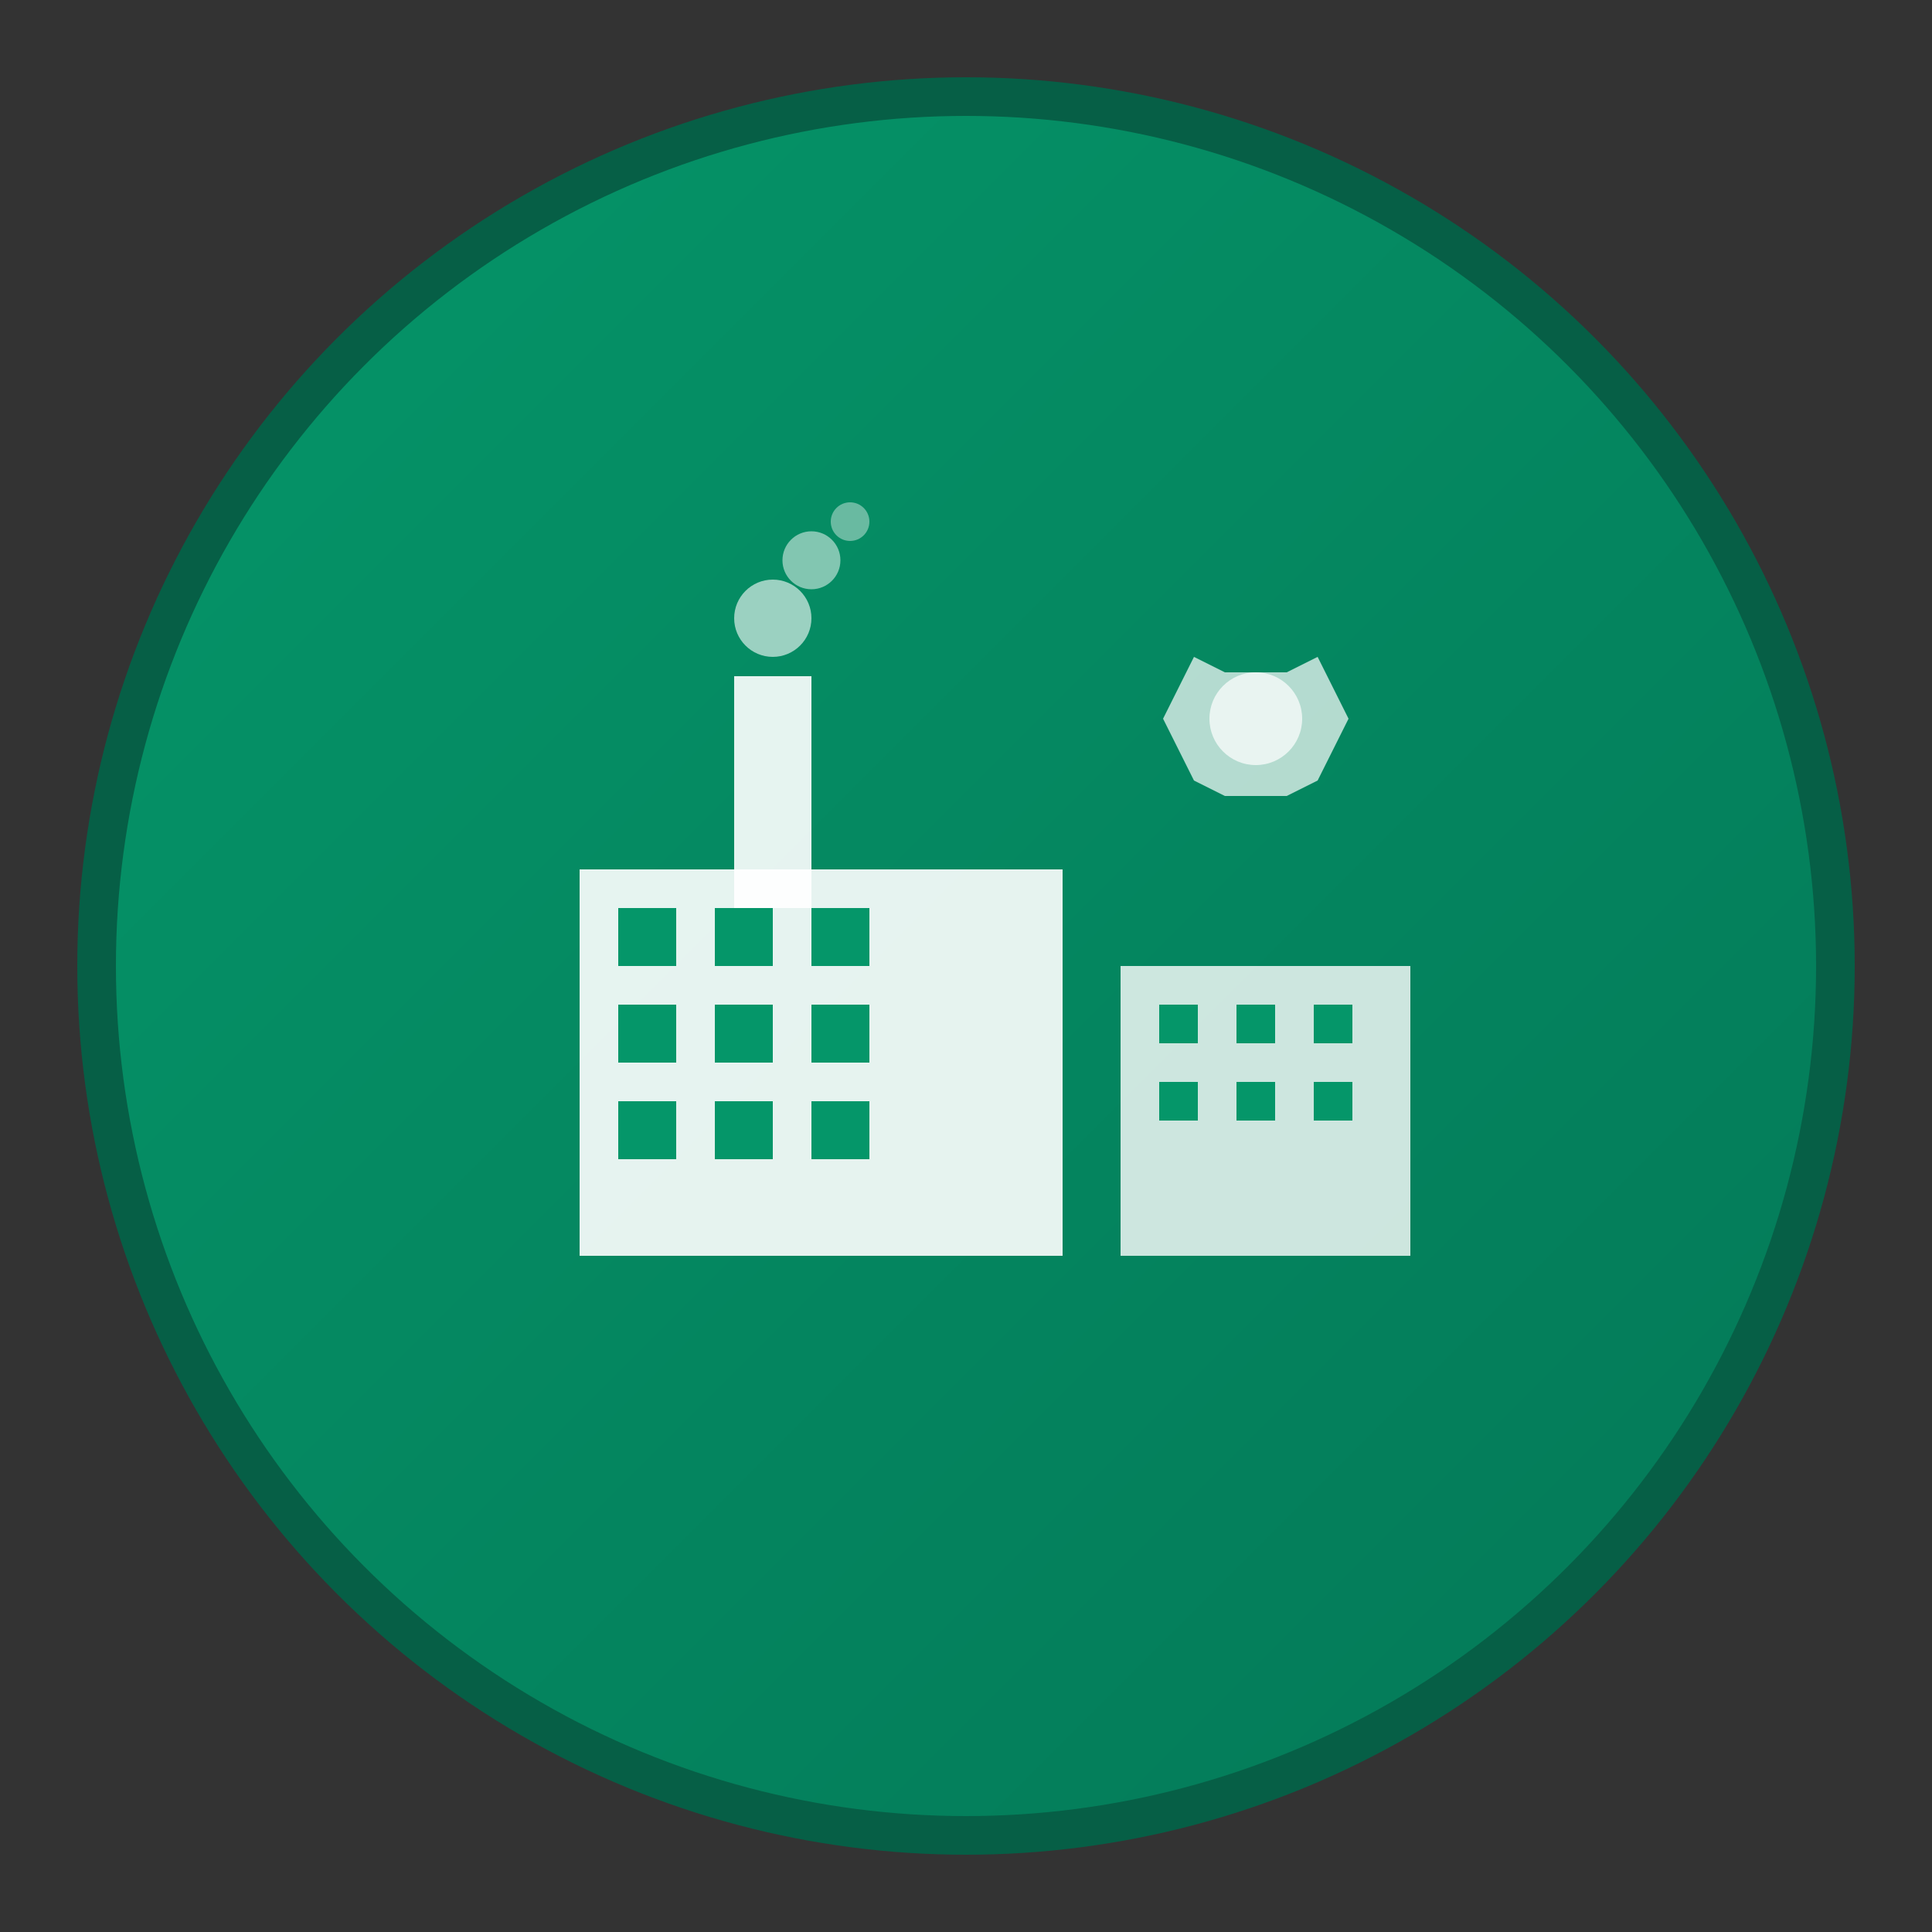
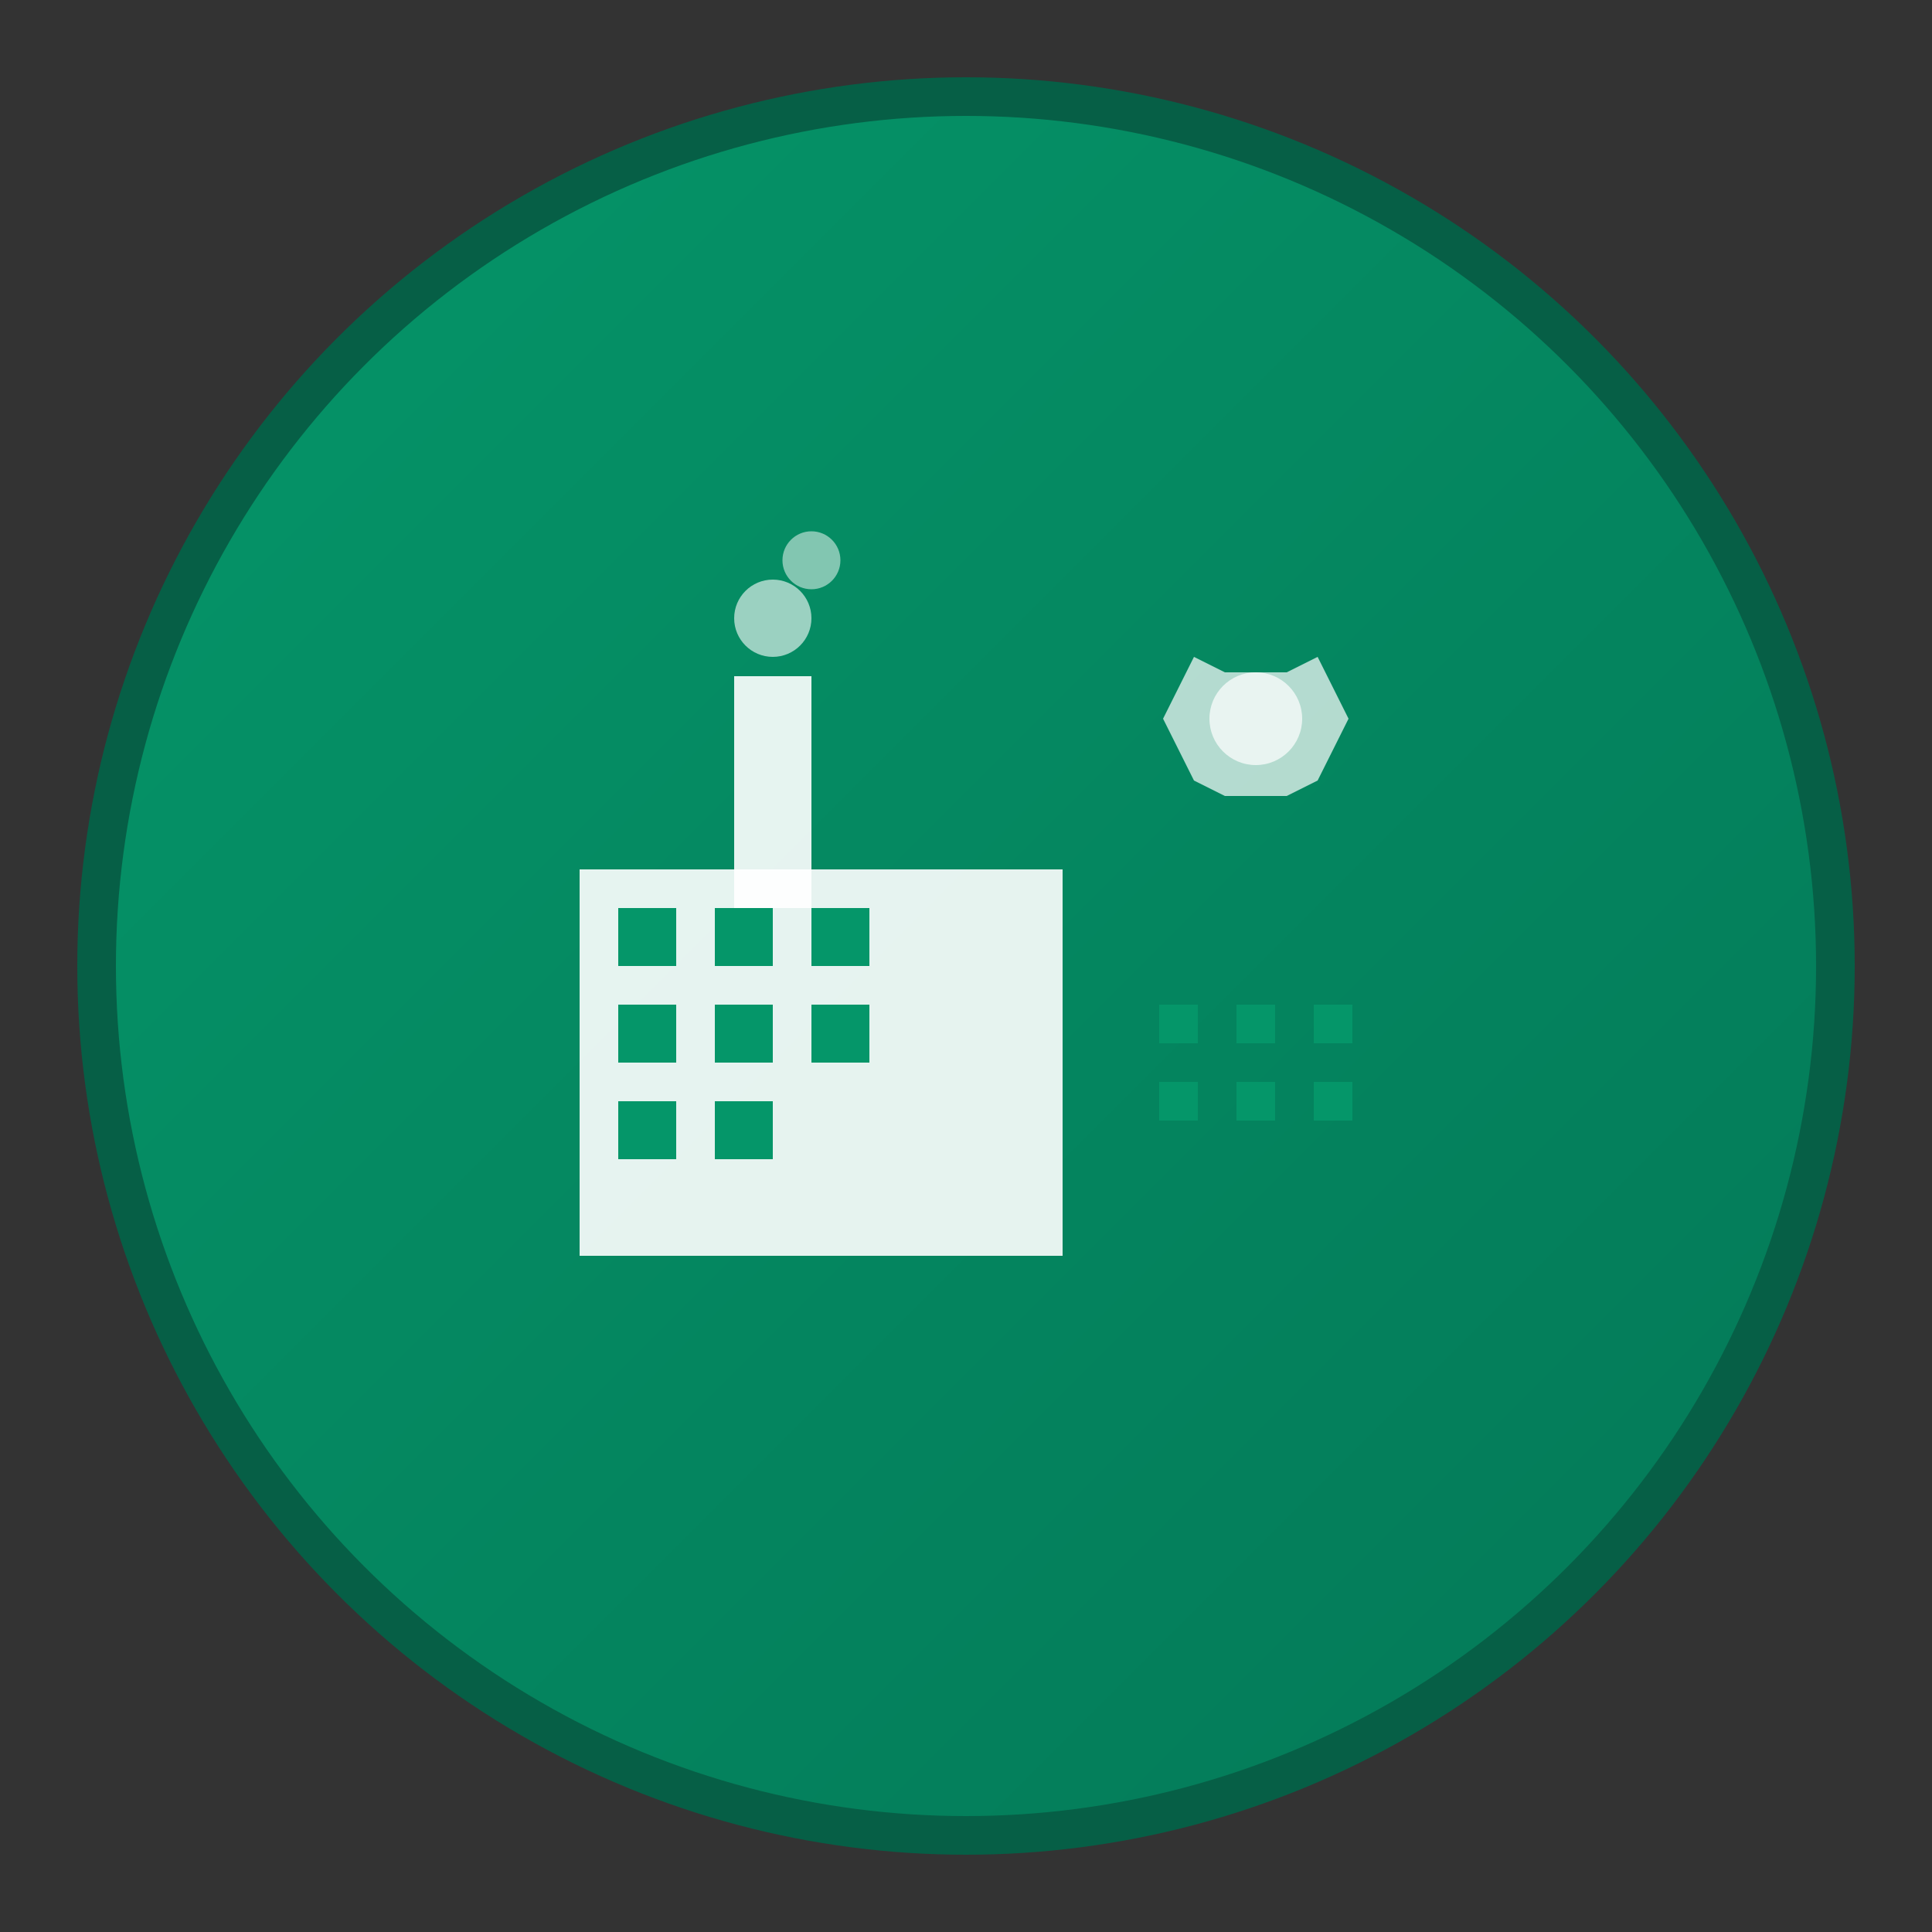
<svg xmlns="http://www.w3.org/2000/svg" viewBox="0 0 100 100" width="100" height="100">
  <rect x="0" y="0" width="100" height="100" fill="#333333" stroke="none" />
  <defs>
    <linearGradient id="industryGrad" x1="0%" y1="0%" x2="100%" y2="100%">
      <stop offset="0%" style="stop-color:#059669;stop-opacity:1" />
      <stop offset="100%" style="stop-color:#047857;stop-opacity:1" />
    </linearGradient>
  </defs>
  <circle cx="50" cy="50" r="45" fill="url(#industryGrad)" stroke="#065f46" stroke-width="2" />
  <g transform="translate(50,50)">
    <rect x="-20" y="-5" width="25" height="20" fill="white" opacity="0.9" />
    <rect x="-18" y="-3" width="3" height="3" fill="#059669" />
    <rect x="-13" y="-3" width="3" height="3" fill="#059669" />
    <rect x="-8" y="-3" width="3" height="3" fill="#059669" />
    <rect x="-18" y="2" width="3" height="3" fill="#059669" />
    <rect x="-13" y="2" width="3" height="3" fill="#059669" />
    <rect x="-8" y="2" width="3" height="3" fill="#059669" />
    <rect x="-18" y="7" width="3" height="3" fill="#059669" />
    <rect x="-13" y="7" width="3" height="3" fill="#059669" />
-     <rect x="-8" y="7" width="3" height="3" fill="#059669" />
    <rect x="-12" y="-15" width="4" height="12" fill="white" opacity="0.9" />
    <circle cx="-10" cy="-18" r="2" fill="white" opacity="0.6" />
    <circle cx="-8" cy="-21" r="1.5" fill="white" opacity="0.5" />
-     <circle cx="-6" cy="-23" r="1" fill="white" opacity="0.4" />
-     <rect x="8" y="0" width="15" height="15" fill="white" opacity="0.8" />
    <rect x="10" y="2" width="2" height="2" fill="#059669" />
    <rect x="14" y="2" width="2" height="2" fill="#059669" />
    <rect x="18" y="2" width="2" height="2" fill="#059669" />
    <rect x="10" y="6" width="2" height="2" fill="#059669" />
    <rect x="14" y="6" width="2" height="2" fill="#059669" />
    <rect x="18" y="6" width="2" height="2" fill="#059669" />
    <g transform="translate(15,-8) scale(0.4)">
      <path d="M-8,-20 L-4,-18 L4,-18 L8,-20 L12,-12 L8,-4 L4,-2 L-4,-2 L-8,-4 L-12,-12 Z" fill="white" opacity="0.7" />
      <circle cx="0" cy="-12" r="6" fill="white" opacity="0.7" />
    </g>
  </g>
</svg>